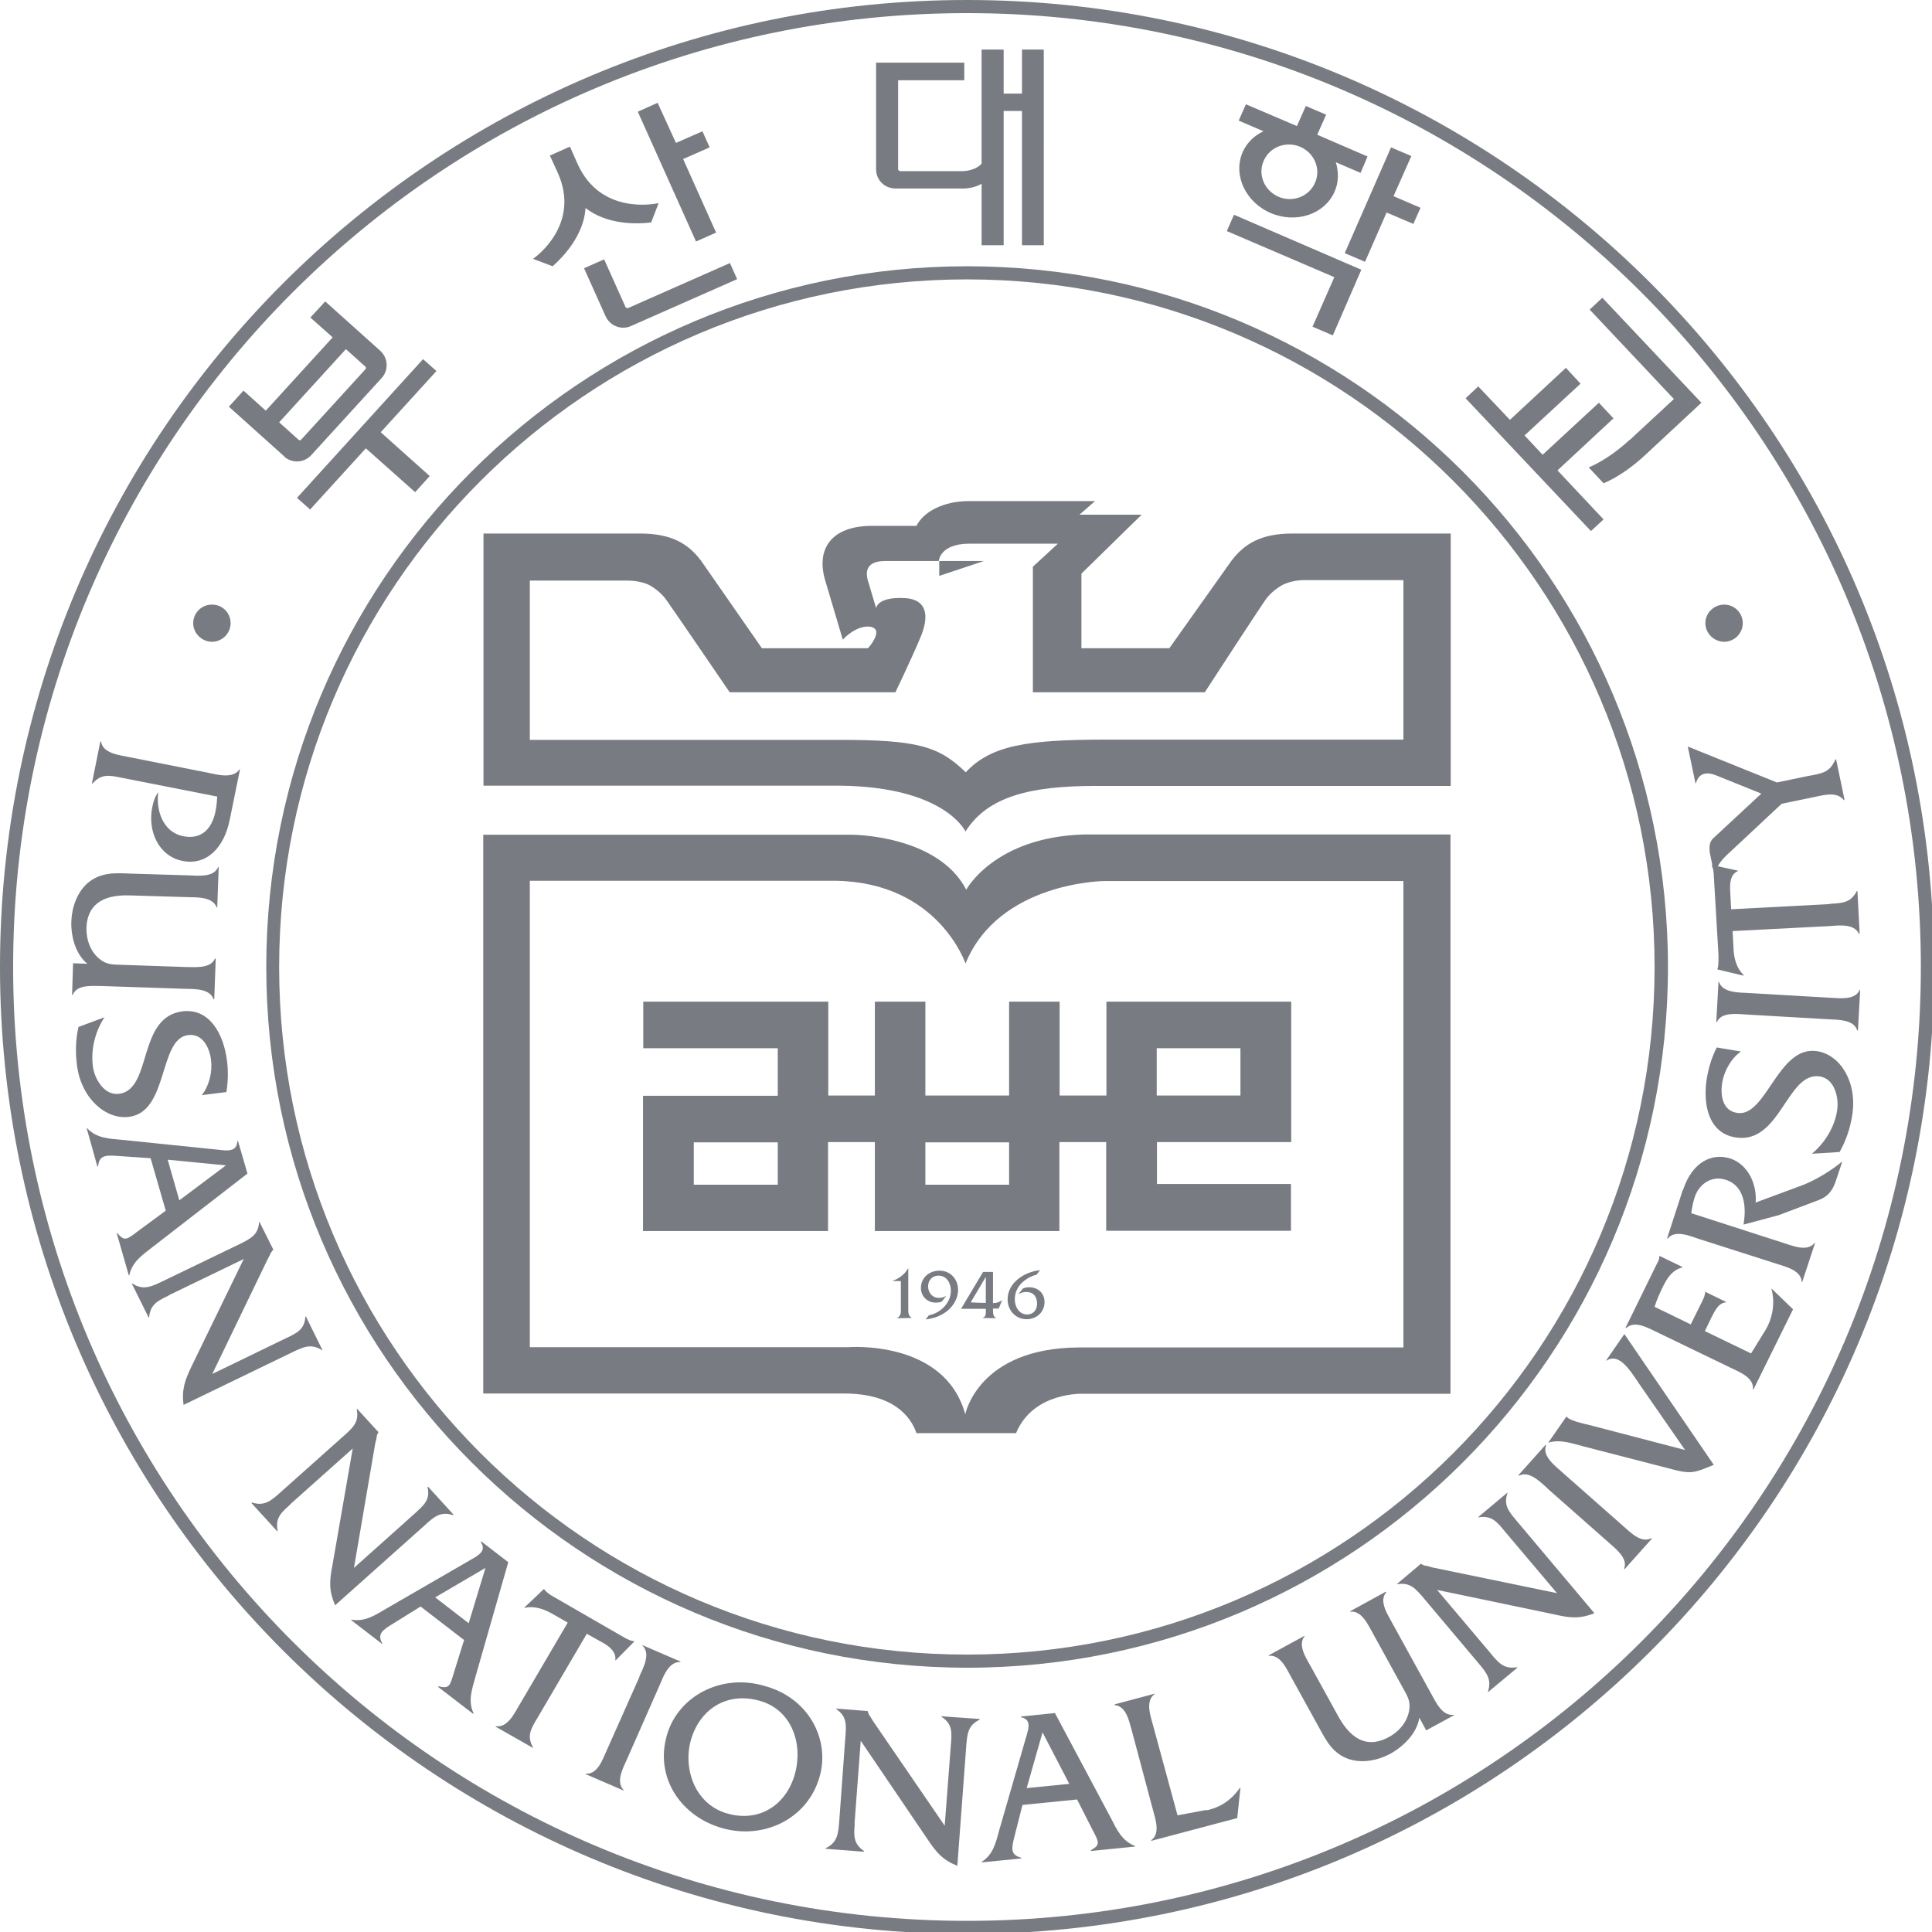
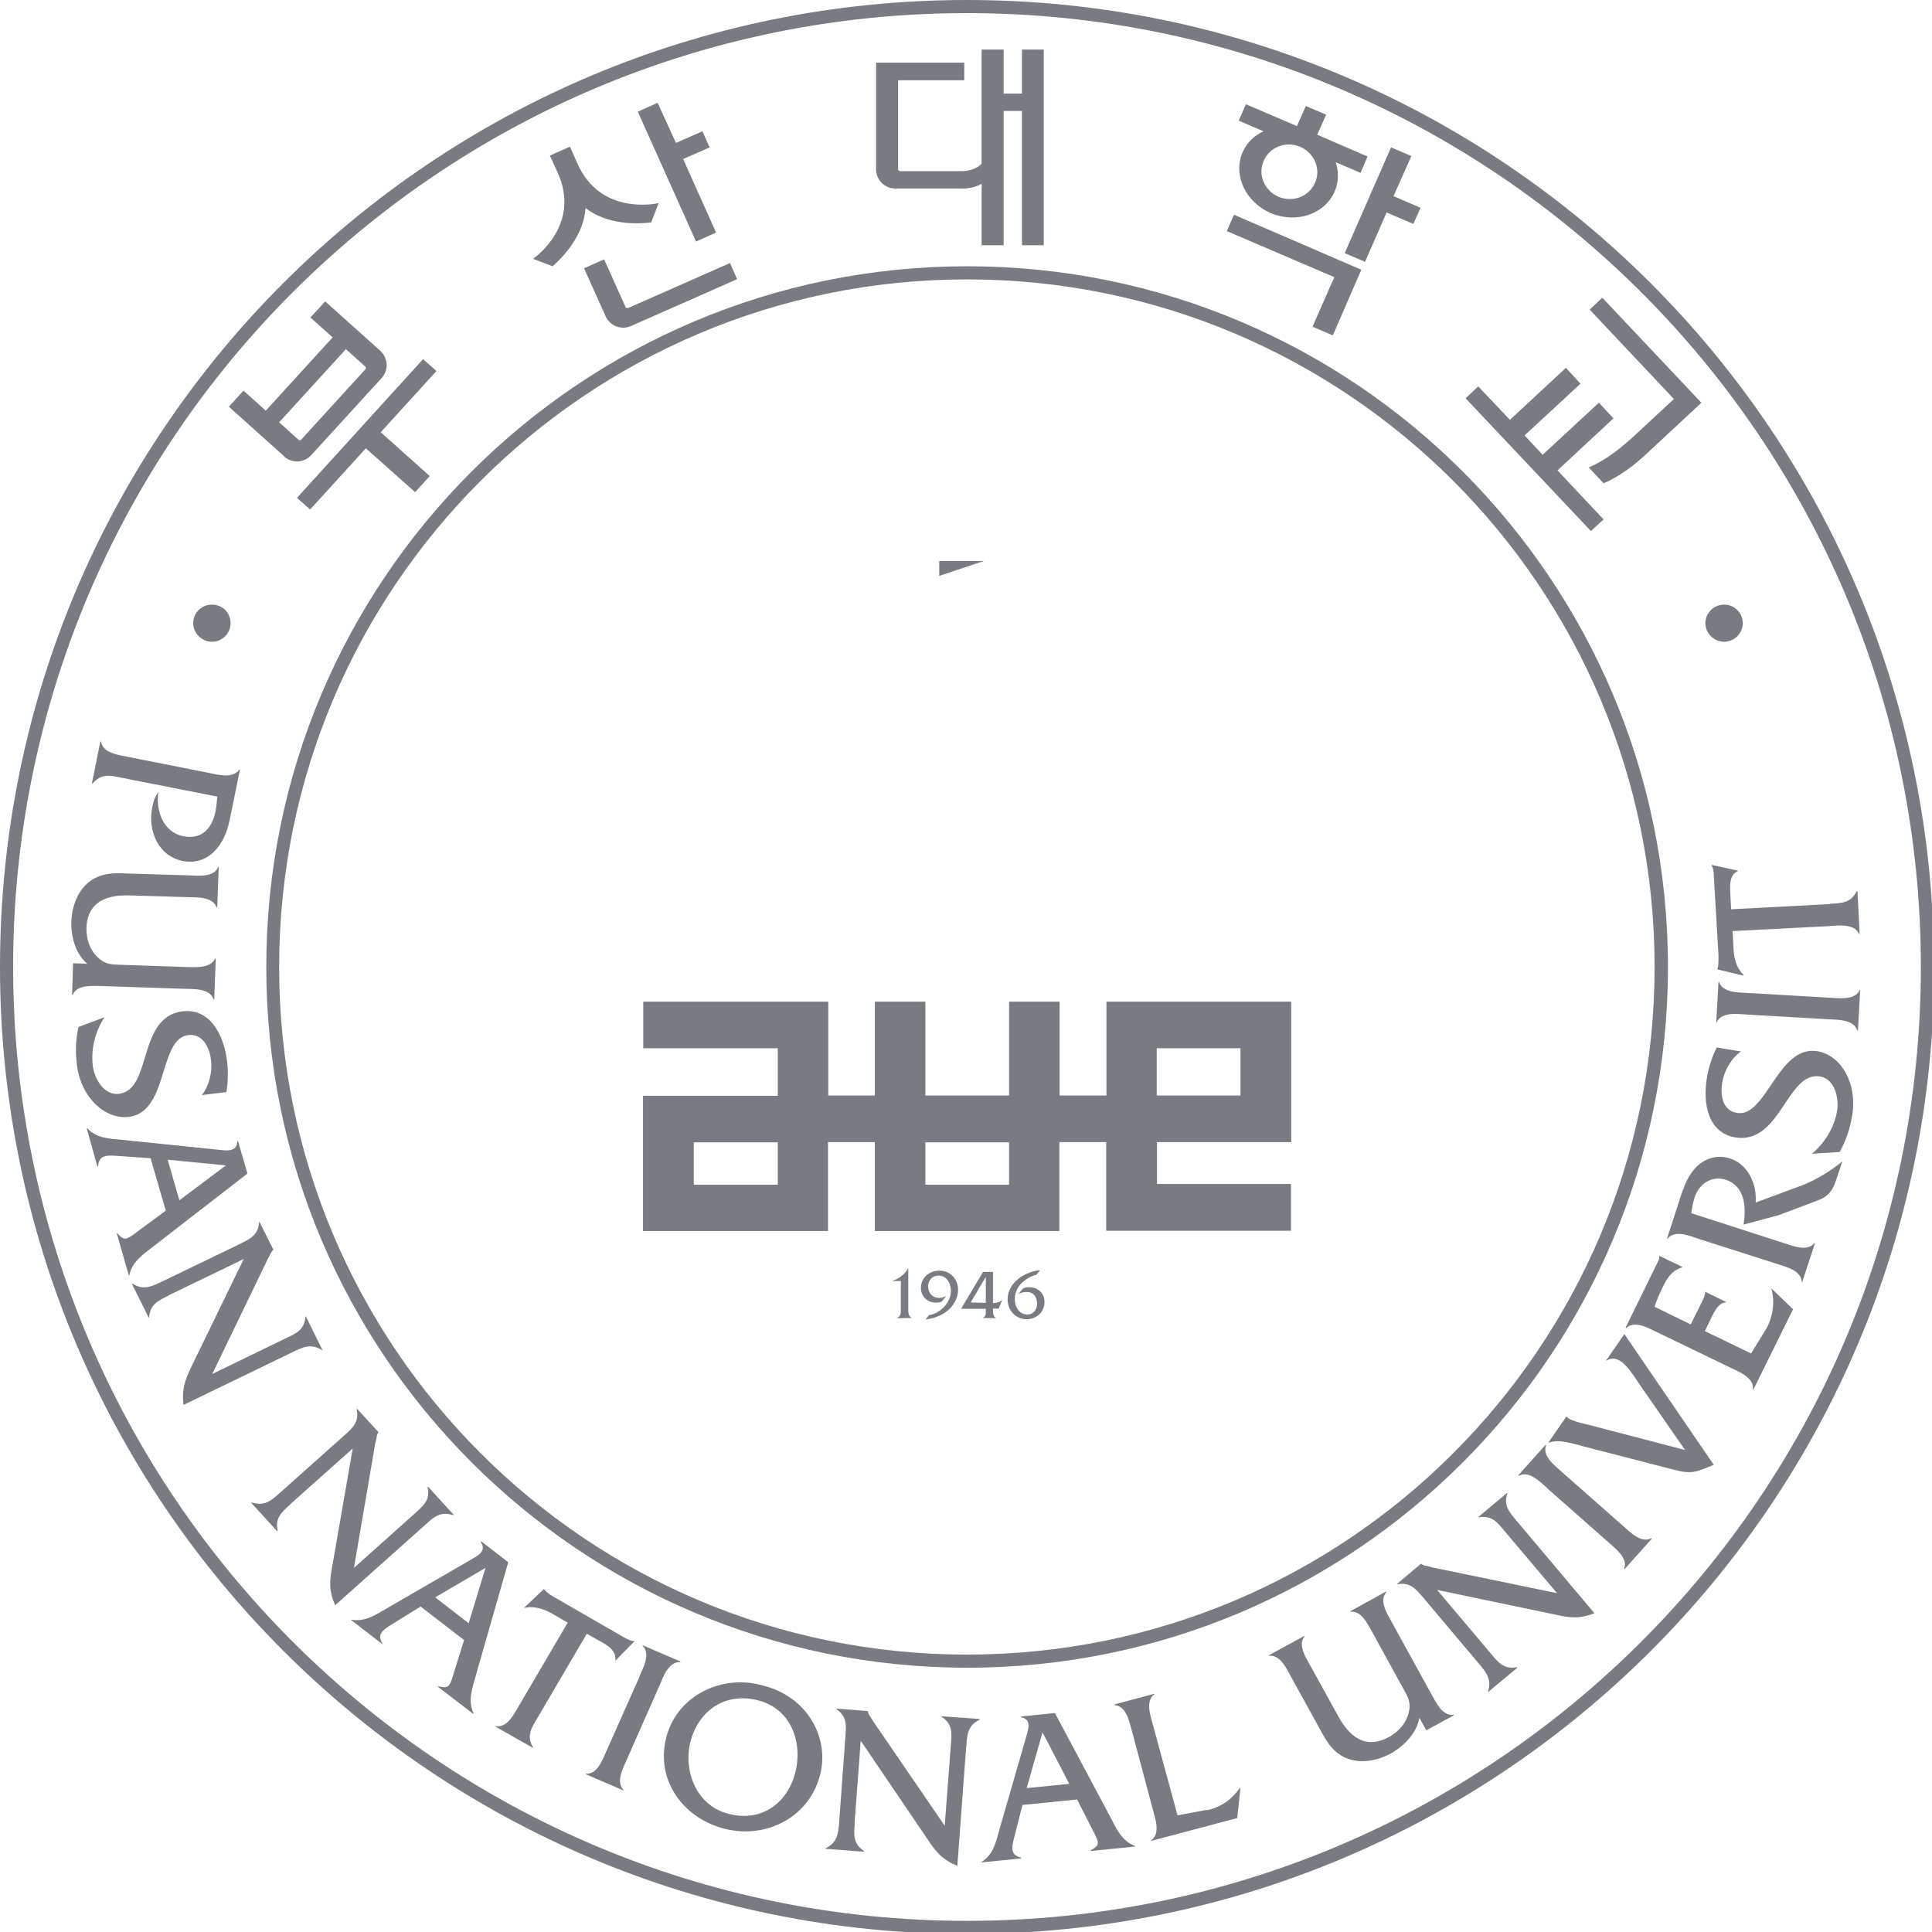
<svg xmlns="http://www.w3.org/2000/svg" id="_레이어_1" data-name="레이어 1" version="1.1" viewBox="0 0 78 78">
  <defs>
    <style>
      .cls-1 {
        fill: #787b82;
        stroke-width: 0px;
      }
    </style>
  </defs>
  <g>
    <g>
      <path class="cls-1" d="M9.27,33.11c-.22,1.11-.93,1.84-1.89,1.65-.99-.19-1.43-1.23-1.23-2.18.04-.22.11-.42.24-.6-.1.74.19,1.62,1.01,1.78.75.15,1.16-.32,1.3-1,.04-.2.06-.41.07-.6l-3.86-.76c-.48-.1-.82-.17-1.17.23h-.03s.34-1.69.34-1.69h.03c.07.47.71.54,1.1.62l3.23.64c.38.08,1,.25,1.26-.14h.02s-.42,2.06-.42,2.06Z" />
      <path class="cls-1" d="M3.54,38.92c-.49-.39-.68-1.11-.66-1.72.02-.57.23-1.17.66-1.55.52-.44,1.11-.41,1.73-.38l2.33.07c.39.01,1.03.1,1.21-.34h.02l-.06,1.64h-.02c-.16-.44-.79-.41-1.18-.42l-2.33-.07c-1.16-.04-1.72.43-1.75,1.31-.01.49.17.99.56,1.28.26.2.48.2.79.21l2.63.09c.39,0,1.03.08,1.21-.34h.03s-.06,1.64-.06,1.64h-.03c-.15-.44-.79-.41-1.19-.42l-3.29-.11c-.39,0-1.03-.08-1.2.35h-.03l.04-1.27.57.02Z" />
      <path class="cls-1" d="M8.15,44.21c.3-.38.43-.94.37-1.42-.06-.49-.34-1.08-.93-1-1.19.15-.78,3.1-2.38,3.3-.93.12-1.92-.73-2.1-2.06-.07-.53-.06-1.06.06-1.57l1.05-.39c-.38.57-.56,1.31-.47,1.98.06.49.45,1.19,1.06,1.11,1.35-.18.72-3.1,2.56-3.33,1.09-.13,1.65.91,1.79,1.96.06.43.05.87-.02,1.3l-.98.12Z" />
      <path class="cls-1" d="M7.24,48.46l-.47-1.64,2.35.23-1.88,1.41ZM6.69,48.88l-1.06.78c-.52.39-.59.48-.9.12h-.02s.49,1.71.49,1.71h.02c.11-.55.54-.83.96-1.16l3.81-2.95-.38-1.31h-.03c-.01.44-.41.39-.74.35l-3.9-.4c-.53-.05-1.04-.06-1.42-.47h-.02s.43,1.54.43,1.54h.03c.04-.45.3-.46.82-.42l1.3.09.61,2.11Z" />
      <path class="cls-1" d="M6.82,52.3c-.44.21-.76.36-.8.89h-.02s-.68-1.37-.68-1.37h.02c.44.28.76.13,1.2-.08l3.13-1.51c.44-.22.76-.37.79-.89h.02s.56,1.12.56,1.12h-.01c-.08.08-.1.13-.14.22l-.1.19-2.22,4.6,2.97-1.44c.45-.21.76-.36.79-.88h.02s.67,1.36.67,1.36h-.02c-.44-.28-.75-.13-1.19.08l-4.4,2.13c-.08-.64.06-1.01.33-1.57l2.1-4.32-3.04,1.47Z" />
      <path class="cls-1" d="M11.73,60.73c-.36.32-.63.55-.52,1.07l-.02.02-1.04-1.14.02-.02c.51.16.77-.07,1.13-.39l2.59-2.31c.36-.32.62-.56.51-1.06l.02-.02.86.94h0c-.06.09-.07.15-.08.25l-.05.2-.86,5.03,2.46-2.2c.36-.33.63-.55.51-1.06l.02-.02,1.03,1.13-.02.02c-.5-.16-.76.06-1.12.39l-3.64,3.25c-.26-.6-.23-.99-.11-1.61l.82-4.72-2.51,2.24Z" />
      <path class="cls-1" d="M18.93,65.54l-1.36-1.05,2.03-1.19-.68,2.24ZM18.74,66.2l-.39,1.25c-.19.62-.19.74-.65.63l-.02.02,1.42,1.09.02-.02c-.24-.5-.06-.98.08-1.49l1.32-4.61-1.09-.84-.02.03c.25.36-.11.54-.4.71l-3.39,1.96c-.46.27-.88.56-1.44.46v.02s1.26.97,1.26.97v-.02c-.22-.38-.02-.54.43-.81l1.11-.69,1.74,1.34Z" />
      <path class="cls-1" d="M21.69,69.37c-.26.43-.43.72-.17,1.18v.02s-1.51-.86-1.51-.86v-.02c.47.08.75-.5.95-.84l1.96-3.34-.66-.38c-.33-.18-.71-.3-1.07-.22h-.03s.79-.75.79-.75h.02c.07.11.17.16.25.23l.19.11,2.81,1.62c.13.07.25.13.38.14h.02s-.76.77-.76.77h-.02c.05-.33-.23-.55-.47-.69l-.68-.38-2,3.41Z" />
      <path class="cls-1" d="M25.81,67.69c.16-.36.47-.92.13-1.25v-.02s1.53.66,1.53.66v.02c-.48-.02-.69.59-.84.94l-1.32,2.99c-.16.36-.46.91-.13,1.24v.02s-1.53-.66-1.53-.66v-.02c.48.03.68-.58.84-.93l1.33-2.99Z" />
      <path class="cls-1" d="M30.65,68.66c1.33.36,1.78,1.76,1.44,2.97-.35,1.24-1.43,1.95-2.71,1.59-1.32-.36-1.81-1.8-1.49-2.96.36-1.26,1.45-1.96,2.76-1.6ZM30.88,68.07c-1.75-.53-3.52.41-3.96,2-.49,1.71.59,3.28,2.25,3.74,1.67.47,3.44-.38,3.92-2.08.43-1.5-.44-3.18-2.21-3.66Z" />
      <path class="cls-1" d="M34.51,73.6c-.04.49-.07.83.37,1.13v.03s-1.55-.12-1.55-.12v-.02c.48-.23.51-.58.55-1.06l.25-3.44c.04-.49.06-.83-.37-1.12v-.02l1.27.1h0c.03.11.06.16.11.23l.11.18,2.89,4.22.25-3.28c.04-.48.07-.83-.38-1.12v-.02s1.54.11,1.54.11v.03c-.47.22-.5.57-.54,1.06l-.36,4.84c-.61-.25-.85-.55-1.2-1.07l-2.7-3.98-.25,3.34Z" />
      <path class="cls-1" d="M43.16,72.02l-1.71.17.64-2.25,1.08,2.08ZM43.48,72.64l.59,1.16c.3.58.38.67-.03.9v.03s1.79-.18,1.79-.18v-.02c-.53-.2-.74-.66-.98-1.13l-2.26-4.24-1.37.14v.03c.43.08.31.46.21.79l-1.08,3.74c-.14.51-.24,1.01-.72,1.31v.02s1.6-.16,1.6-.16v-.03c-.44-.11-.4-.37-.27-.87l.32-1.26,2.2-.22Z" />
      <path class="cls-1" d="M48.7,73.09c.59-.12,1.03-.44,1.36-.91h.02s-.13,1.22-.13,1.22l-3.47.92v-.03c.38-.26.16-.87.06-1.25l-.84-3.15c-.11-.38-.22-1.01-.7-1.05v-.03s1.61-.43,1.61-.43v.02c-.38.27-.16.88-.06,1.25l.99,3.64,1.17-.22Z" />
      <path class="cls-1" d="M57.3,69.36c-.1.62-.63,1.14-1.16,1.44-.5.27-1.13.4-1.68.22-.65-.22-.91-.73-1.21-1.28l-1.12-2.03c-.19-.34-.44-.92-.91-.86v-.02s1.45-.79,1.45-.79v.02c-.29.35.06.88.25,1.22l1.12,2.03c.56,1.01,1.25,1.25,2.03.82.43-.23.77-.64.83-1.13.04-.32-.07-.51-.22-.78l-1.26-2.29c-.19-.34-.45-.92-.91-.86v-.02s1.44-.79,1.44-.79l.02.02c-.31.35.04.88.23,1.23l1.58,2.87c.19.34.45.92.92.85v.02s-1.12.61-1.12.61l-.27-.5Z" />
      <path class="cls-1" d="M60.18,66.75c.31.37.53.65,1.06.56l.02.02-1.19.99v-.02c.17-.5-.06-.77-.37-1.14l-2.24-2.66c-.31-.36-.53-.63-1.05-.54v-.02s.96-.81.96-.81h0c.09.07.14.08.24.09l.21.06,5.04,1.04-2.12-2.51c-.31-.38-.53-.64-1.05-.55v-.02s1.17-.98,1.17-.98v.02c-.17.49.06.75.37,1.12l3.14,3.73c-.61.24-1,.19-1.61.05l-4.74-.99,2.17,2.57Z" />
      <path class="cls-1" d="M62.48,60.09c-.3-.26-.74-.73-1.16-.51l-.02-.02,1.1-1.23.02.02c-.17.43.35.82.64,1.08l2.46,2.17c.3.26.73.72,1.15.5l.02.02-1.1,1.23-.02-.02c.17-.42-.35-.81-.64-1.07l-2.46-2.17Z" />
      <path class="cls-1" d="M66.14,55.81c-.37-.55-.79-1.19-1.28-.88h-.02s.74-1.07.74-1.07l3.61,5.28c-.68.27-.85.39-1.56.21l-3.68-.95c-.46-.12-.96-.3-1.42-.16h-.02s.73-1.05.73-1.05l.08.07c.16.11.61.22.8.26l3.91,1.02-1.9-2.74Z" />
      <path class="cls-1" d="M70.69,54.65l.58-.94c.3-.49.4-1.11.25-1.67v-.02s.87.84.87.84l-1.6,3.24h-.02c.06-.48-.55-.71-.9-.88l-2.96-1.43c-.36-.17-.91-.5-1.26-.17l-.02-.02,1.22-2.49c.06-.13.15-.25.14-.38v-.03s.93.45.93.45v.02c-.41.11-.6.41-.78.77-.13.27-.26.55-.34.82l1.46.71.46-.93c.06-.12.12-.25.12-.37v-.02s.84.41.84.41v.02c-.3.02-.45.35-.57.58l-.28.58,1.86.9Z" />
      <path class="cls-1" d="M67.95,48.04c.36-1.1,1.14-1.51,1.9-1.27.73.24,1.09,1.05,1.03,1.78l1.89-.7c.54-.21,1.15-.58,1.61-.96l-.25.75c-.14.44-.34.68-.73.82l-1.59.6-1.42.38c.12-.69.06-1.56-.72-1.81-.6-.19-1.12.21-1.27.77-.06.19-.09.38-.12.58l3.72,1.2c.38.12.97.37,1.26,0h.02s-.52,1.58-.52,1.58h-.02c-.01-.47-.65-.62-1.02-.74l-3.13-1c-.38-.13-.97-.38-1.27-.01h-.02s.64-1.97.64-1.97Z" />
      <path class="cls-1" d="M70.29,42.45c-.4.28-.68.78-.76,1.26-.08.49,0,1.13.6,1.22,1.18.2,1.65-2.75,3.24-2.49.93.15,1.62,1.25,1.41,2.58-.08.52-.25,1.03-.51,1.49l-1.12.07c.52-.43.92-1.08,1.02-1.75.08-.49-.09-1.27-.69-1.37-1.34-.22-1.59,2.76-3.42,2.46-1.09-.18-1.32-1.34-1.15-2.39.07-.42.2-.85.4-1.24l.97.16Z" />
      <path class="cls-1" d="M70.54,40.96c-.4-.02-1.04-.12-1.23.31h-.02l.09-1.63h.02c.14.44.79.43,1.18.45l3.28.19c.4.02,1.03.11,1.22-.31h.02l-.09,1.63h-.03c-.13-.44-.78-.43-1.17-.45l-3.29-.19Z" />
      <path class="cls-1" d="M73.88,36.49c.5-.03.84-.04,1.08-.51h.03s.09,1.72.09,1.72h-.03c-.19-.42-.82-.34-1.21-.31l-3.89.2.04.77c.02.37.14.75.4,1v.03s-1.05-.25-1.05-.25v-.03c.04-.1.03-.22.04-.33v-.22s-.19-3.22-.19-3.22c0-.15-.02-.28-.08-.39v-.03s1.05.23,1.05.23v.02c-.3.13-.32.48-.31.76l.04.78,3.98-.21Z" />
-       <path class="cls-1" d="M73.11,31.31c.51-.1.77-.15.99-.65h.03s.34,1.64.34,1.64h-.03c-.3-.37-.84-.19-1.25-.11l-1.26.26-2,1.87c-.33.3-.58.53-.72.98l-.16-.77c-.06-.27-.05-.53.11-.68l1.95-1.81-1.81-.73c-.24-.1-.69-.21-.83.31h-.02s-.31-1.48-.31-1.48l3.6,1.45,1.35-.28Z" />
      <path class="cls-1" d="M9.31,25.16c0,.41-.34.75-.75.75s-.76-.34-.76-.75.33-.75.76-.75.75.34.75.75Z" />
      <path class="cls-1" d="M70.36,25.16c0,.41-.34.75-.75.75s-.76-.34-.76-.75.34-.75.76-.75.75.34.75.75Z" />
    </g>
    <path class="cls-1" d="M41.26,3.78h-.74v-1.78h-.89v4.61c-.3.32-.81.3-.81.3h-2.49s-.07-.03-.07-.07v-3.6h2.67v-.71h-3.56v4.31c0,.43.35.77.78.77h2.64s.44.04.84-.19v2.48h.89v-5.42h.74v5.42h.88V2h-.88v1.78Z" />
    <polygon class="cls-1" points="12.52 20.57 14.77 18.1 16.76 19.87 17.35 19.22 15.37 17.45 17.62 14.98 17.08 14.5 11.99 20.1 12.52 20.57" />
    <path class="cls-1" d="M11.47,18.43c.32.29.81.26,1.1-.06l2.84-3.11c.29-.32.26-.81-.06-1.1l-2.22-1.99-.6.65.9.8-2.7,2.96-.9-.81-.59.65,2.23,2ZM13.97,14.1l.79.71s.03.07,0,.09l-2.61,2.86s-.07.03-.09,0l-.79-.71,2.7-2.96Z" />
    <polygon class="cls-1" points="26.55 4.15 25.75 4.51 28.1 9.75 28.91 9.39 27.58 6.42 28.65 5.95 28.36 5.3 27.29 5.77 26.55 4.15" />
    <path class="cls-1" d="M25.26,12.41l-.87-1.94-.81.36.87,1.94c.18.39.64.57,1.03.39l4.28-1.89-.29-.65-4.12,1.82s-.07,0-.09-.03Z" />
    <path class="cls-1" d="M23.32,6.62l-.31-.7-.81.36.32.7c.93,2.07-.87,3.38-1,3.47l.79.3c.41-.36,1.26-1.24,1.33-2.35.89.69,2.1.65,2.65.58l.3-.78c-.18.04-2.35.47-3.27-1.58Z" />
    <g>
      <polygon class="cls-1" points="65.14 16.89 64.55 16.26 62.28 18.36 61.55 17.58 63.81 15.49 63.22 14.85 60.96 16.95 59.68 15.6 59.17 16.08 64.23 21.44 64.74 20.97 62.88 18.99 65.14 16.89" />
      <path class="cls-1" d="M65.8,17.75c-.92.85-1.66,1.12-1.66,1.12l.6.64s.74-.27,1.66-1.12l2.29-2.13h0s0,0,0,0l-4-4.24-.51.48,3.4,3.61-1.78,1.65Z" />
    </g>
    <g>
      <polygon class="cls-1" points="57.06 9.04 57.35 8.39 56.26 7.92 56.98 6.3 56.16 5.95 54.29 10.22 55.11 10.57 55.98 8.58 57.06 9.04" />
      <polygon class="cls-1" points="54.96 10.89 49.82 8.67 49.53 9.33 53.87 11.19 52.99 13.19 53.81 13.54 54.96 10.89 54.96 10.89 54.96 10.89" />
      <path class="cls-1" d="M55.24,6.33l-2.06-.89.36-.81-.82-.35-.36.81-2.06-.88-.29.66,1,.43c-.37.17-.67.46-.84.84-.4.92.11,2.02,1.13,2.46,1.03.44,2.18.05,2.58-.86.17-.38.17-.8.05-1.19l1,.43.28-.66ZM51.61,7.94c-.57-.25-.84-.9-.59-1.45.24-.56.91-.81,1.48-.56.57.25.84.9.59,1.45-.24.56-.91.81-1.48.56Z" />
    </g>
    <g>
      <path class="cls-1" d="M78.09,39.04c0,21.56-17.48,39.04-39.04,39.04S0,60.61,0,39.04,17.48,0,39.04,0s39.04,17.48,39.04,39.04ZM39.04.53C17.77.53.53,17.77.53,39.04s17.24,38.51,38.51,38.51,38.51-17.24,38.51-38.51S60.31.53,39.04.53Z" />
      <path class="cls-1" d="M67.34,39.04c0,15.63-12.67,28.29-28.29,28.29s-28.3-12.67-28.3-28.29,12.67-28.29,28.3-28.29,28.29,12.67,28.29,28.29ZM39.04,11.28c-15.33,0-27.77,12.43-27.77,27.76s12.43,27.76,27.77,27.76,27.76-12.43,27.76-27.76-12.43-27.76-27.76-27.76Z" />
    </g>
  </g>
  <g>
-     <path class="cls-1" d="M56.67,54.4h-13.13c-4.06.03-4.57,2.7-4.57,2.7-.83-3.04-4.74-2.71-4.74-2.71h-12.84v-18.83h12.38c4.12.08,5.21,3.34,5.21,3.34,1.35-3.3,5.6-3.33,5.6-3.33h12.08s0,18.83,0,18.83ZM43.75,33.69c-3.61.11-4.74,2.23-4.74,2.23-1.15-2.22-4.62-2.22-4.62-2.22h-14.88v22.56h14.57c1.99,0,2.69.93,2.92,1.6h4.02c.7-1.69,2.73-1.59,2.73-1.59h14.81v-22.58h-14.81Z" />
    <path class="cls-1" d="M31.39,44.24h-5.43v5.46h0s7.47,0,7.47,0v-.02h0v-3.57h1.89v3.59h7.45v-3.59h1.89v3.58h7.46v-1.89h-5.41v-1.69h5.42v-5.67h-7.46v3.79h-1.89v-3.79h-2.04v3.79h-3.38v-3.79h-2.04v3.79h-1.88v-3.79h-7.47v1.88h5.43v1.91ZM31.4,47.83h-3.39v-1.71h3.39v1.71ZM40.74,47.83h-3.38v-1.71h3.38v1.71ZM46.7,42.32h3.38v1.91h-3.38v-1.91Z" />
    <g>
      <polygon class="cls-1" points="37.92 23.25 39.72 22.65 37.92 22.65 37.92 23.25" />
-       <path class="cls-1" d="M34.02,25.83c.66-.7,1.36-.61,1.36-.31s-.34.65-.34.65h-4.28l-2.35-3.38h0c-.58-.87-1.33-1.25-2.58-1.25h-6.31v10.18c3.83,0,13.27,0,14.38,0,4.25.04,5.08,1.85,5.08,1.85.89-1.41,2.6-1.84,5.25-1.84h14.34v-10.19h-6.39c-1.23,0-1.98.38-2.57,1.25h0l-2.4,3.38h-3.55v-3.01l2.43-2.38h-2.51s.63-.55.63-.55h-5.09c-1.02,0-1.83.42-2.12,1h-1.79c-1.65,0-2.25.93-1.91,2.15l.73,2.46ZM56.67,29.86h-11.98c-3.19,0-4.68.22-5.7,1.32-1.09-1.06-1.95-1.31-5.14-1.31h-12.46v-6.43h3.92c.39,0,.71.08.92.19.16.09.44.28.65.56.26.36,2.58,3.76,2.58,3.76h6.69s.62-1.29,1-2.19c.39-.91.26-1.54-.57-1.61-.7-.05-1.14.11-1.21.4l-.3-1.01c-.18-.51-.05-.89.66-.89h2.17s.04-.7,1.24-.7h3.57l-1.01.93v5.07h6.94s2.21-3.4,2.47-3.76c.2-.28.49-.47.64-.56.21-.11.53-.21.92-.21h3.99v6.45Z" />
    </g>
    <path class="cls-1" d="M36.04,51.71c.26-.09.49-.27.62-.5h.01v1.61c0,.16-.01.29.14.39h0s-.6.01-.6.01h0c.18-.1.16-.23.16-.4v-1.1h-.33Z" />
    <path class="cls-1" d="M37.51,53.1c.47-.09.88-.51.88-.99,0-.29-.16-.61-.5-.61-.25,0-.42.19-.42.43,0,.26.17.47.44.47.11,0,.21-.03.3-.09l-.19.24c-.07.03-.16.04-.24.04-.34,0-.6-.25-.6-.59,0-.42.34-.7.75-.7.45,0,.75.35.75.78,0,.32-.18.64-.43.84-.26.21-.56.31-.88.35l.14-.18Z" />
    <path class="cls-1" d="M39.8,52.6c-.25,0-.46-.01-.61-.02l.61-1.03v1.05ZM39.8,52.83v.07c0,.15.02.25-.14.31h0s.56.01.56.01h0c-.13-.07-.13-.21-.13-.33v-.06h.23l.14-.34c-.1.08-.23.12-.37.12v-1.26h-.4l-.89,1.49h1.01Z" />
    <path class="cls-1" d="M41.84,51.47c-.19.03-.42.17-.56.3-.2.18-.31.42-.31.69,0,.29.17.61.5.61.25,0,.4-.19.4-.44,0-.28-.15-.47-.44-.47-.11,0-.22.03-.32.09l.19-.23c.08-.04.16-.05.25-.05.36,0,.62.24.62.6,0,.4-.32.69-.72.69-.45,0-.77-.36-.77-.8,0-.68.69-1.12,1.31-1.18l-.14.18Z" />
  </g>
</svg>